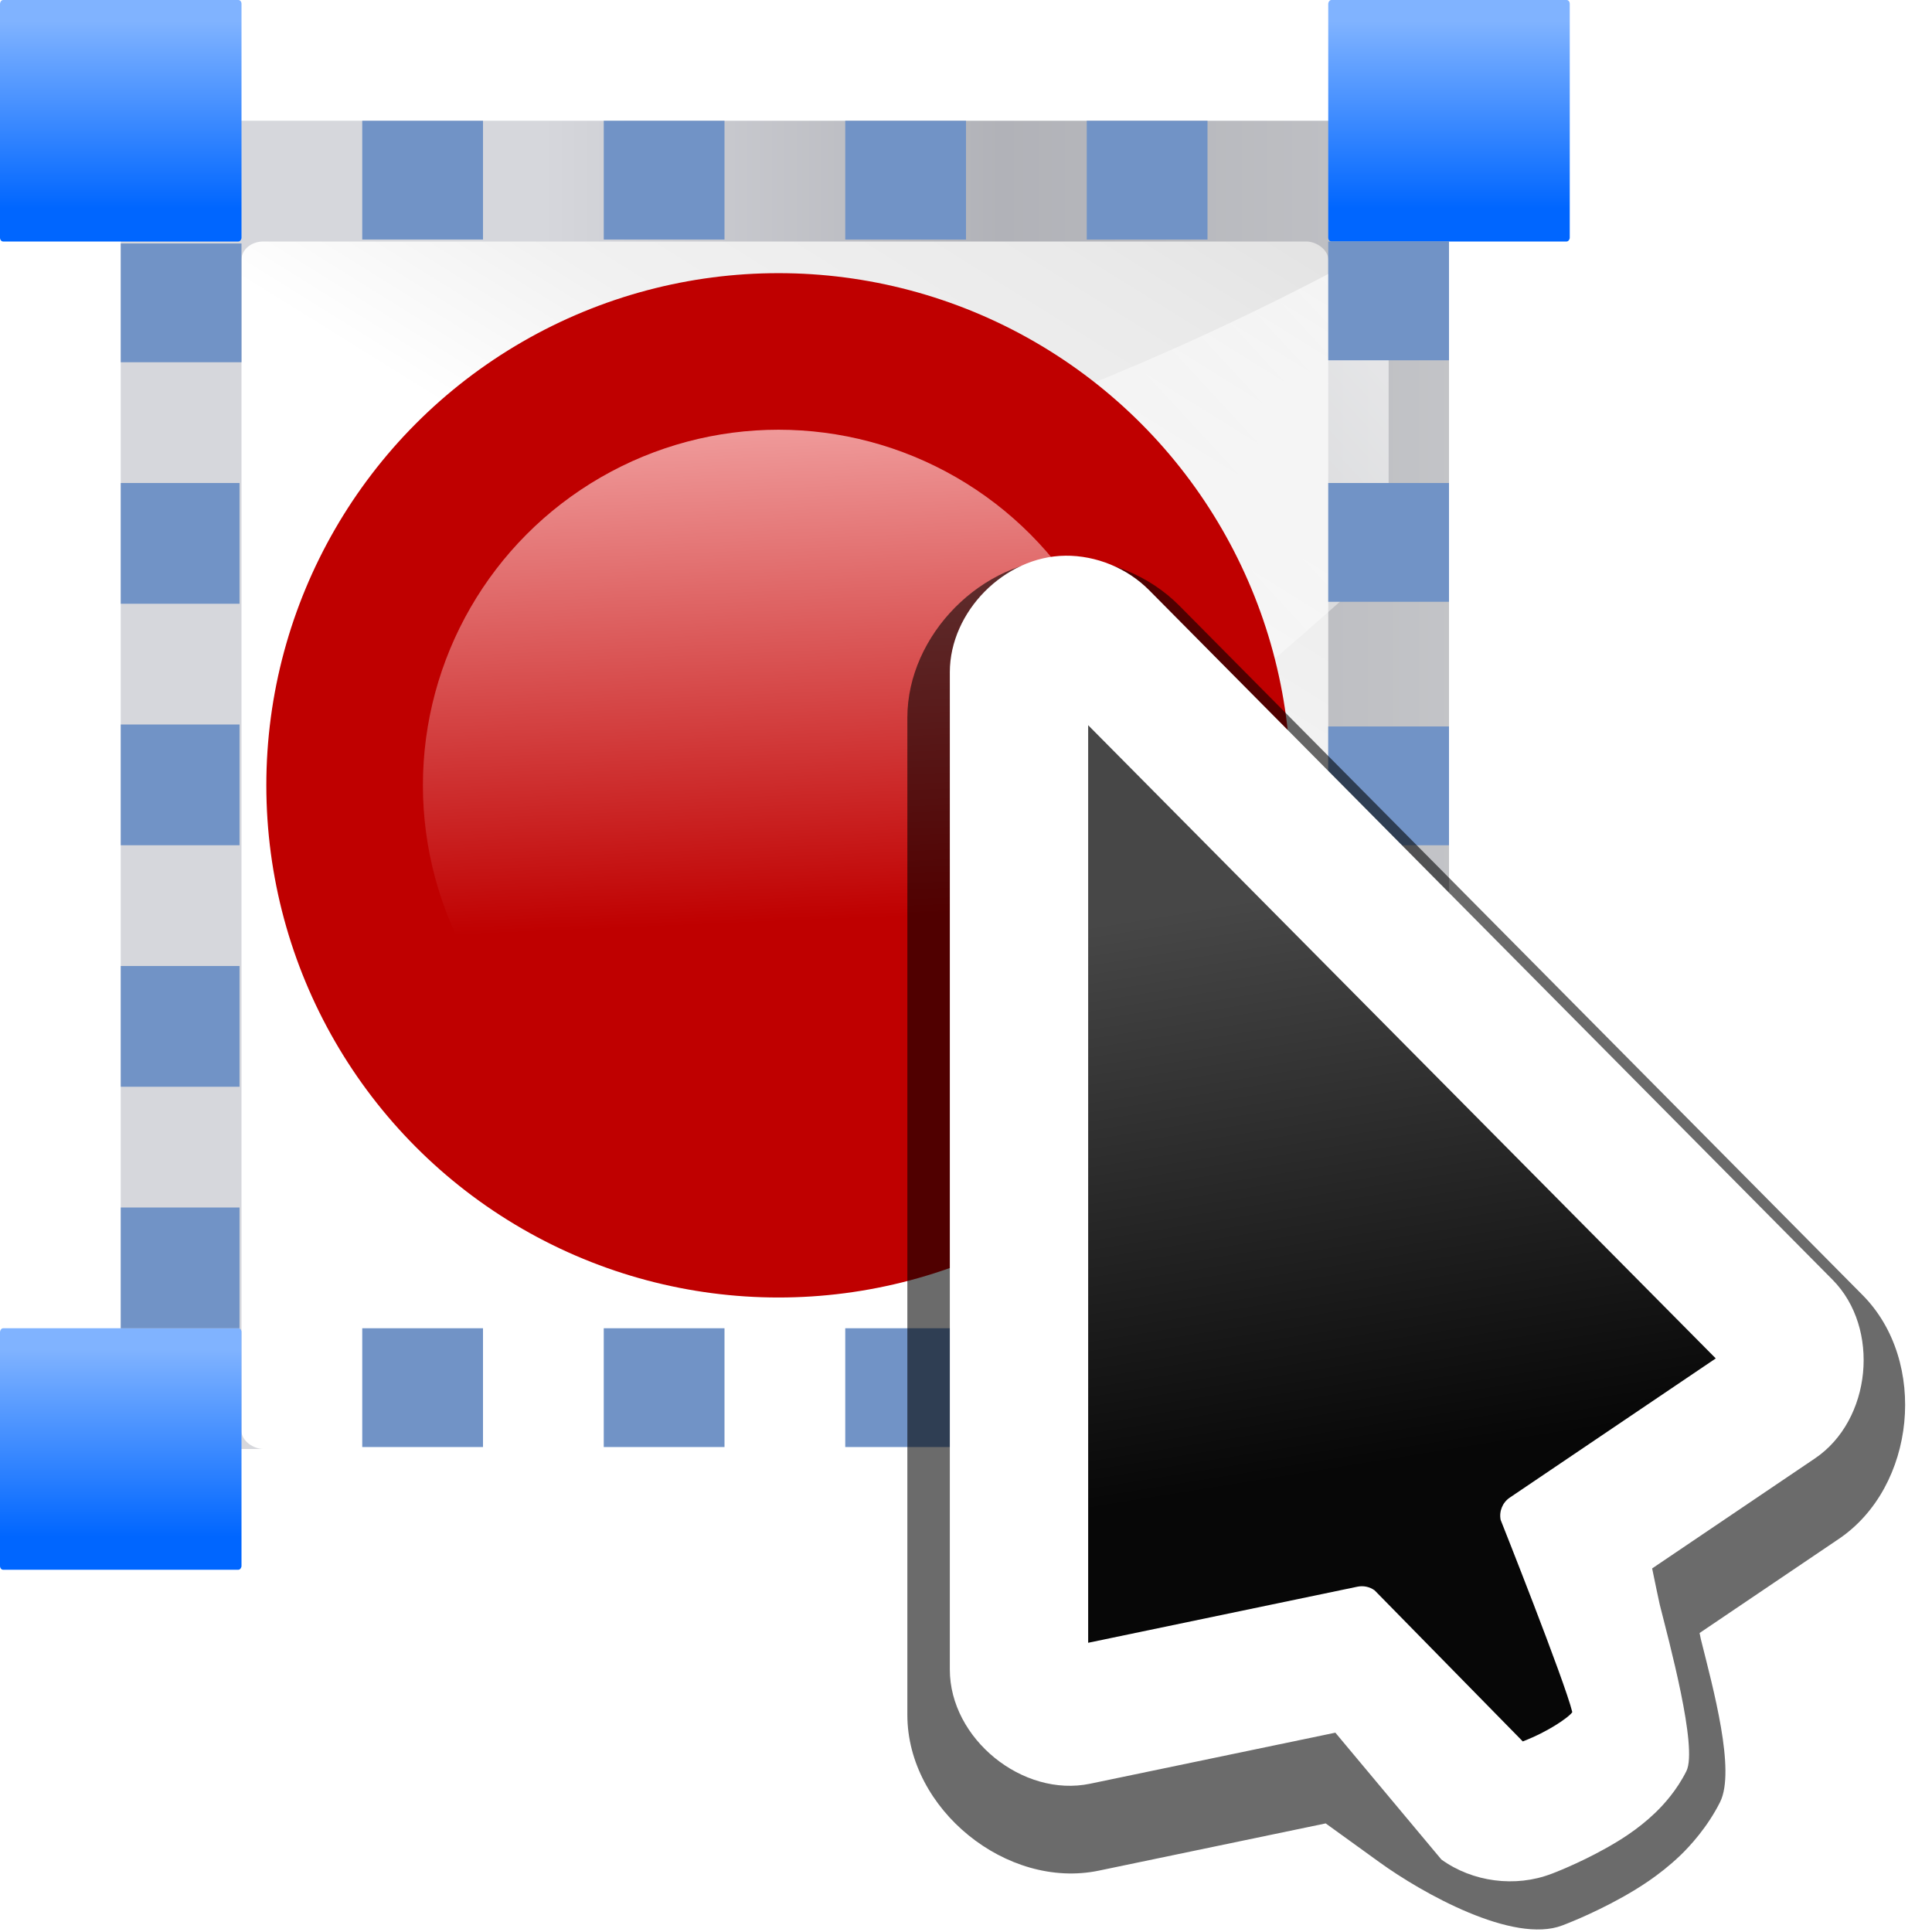
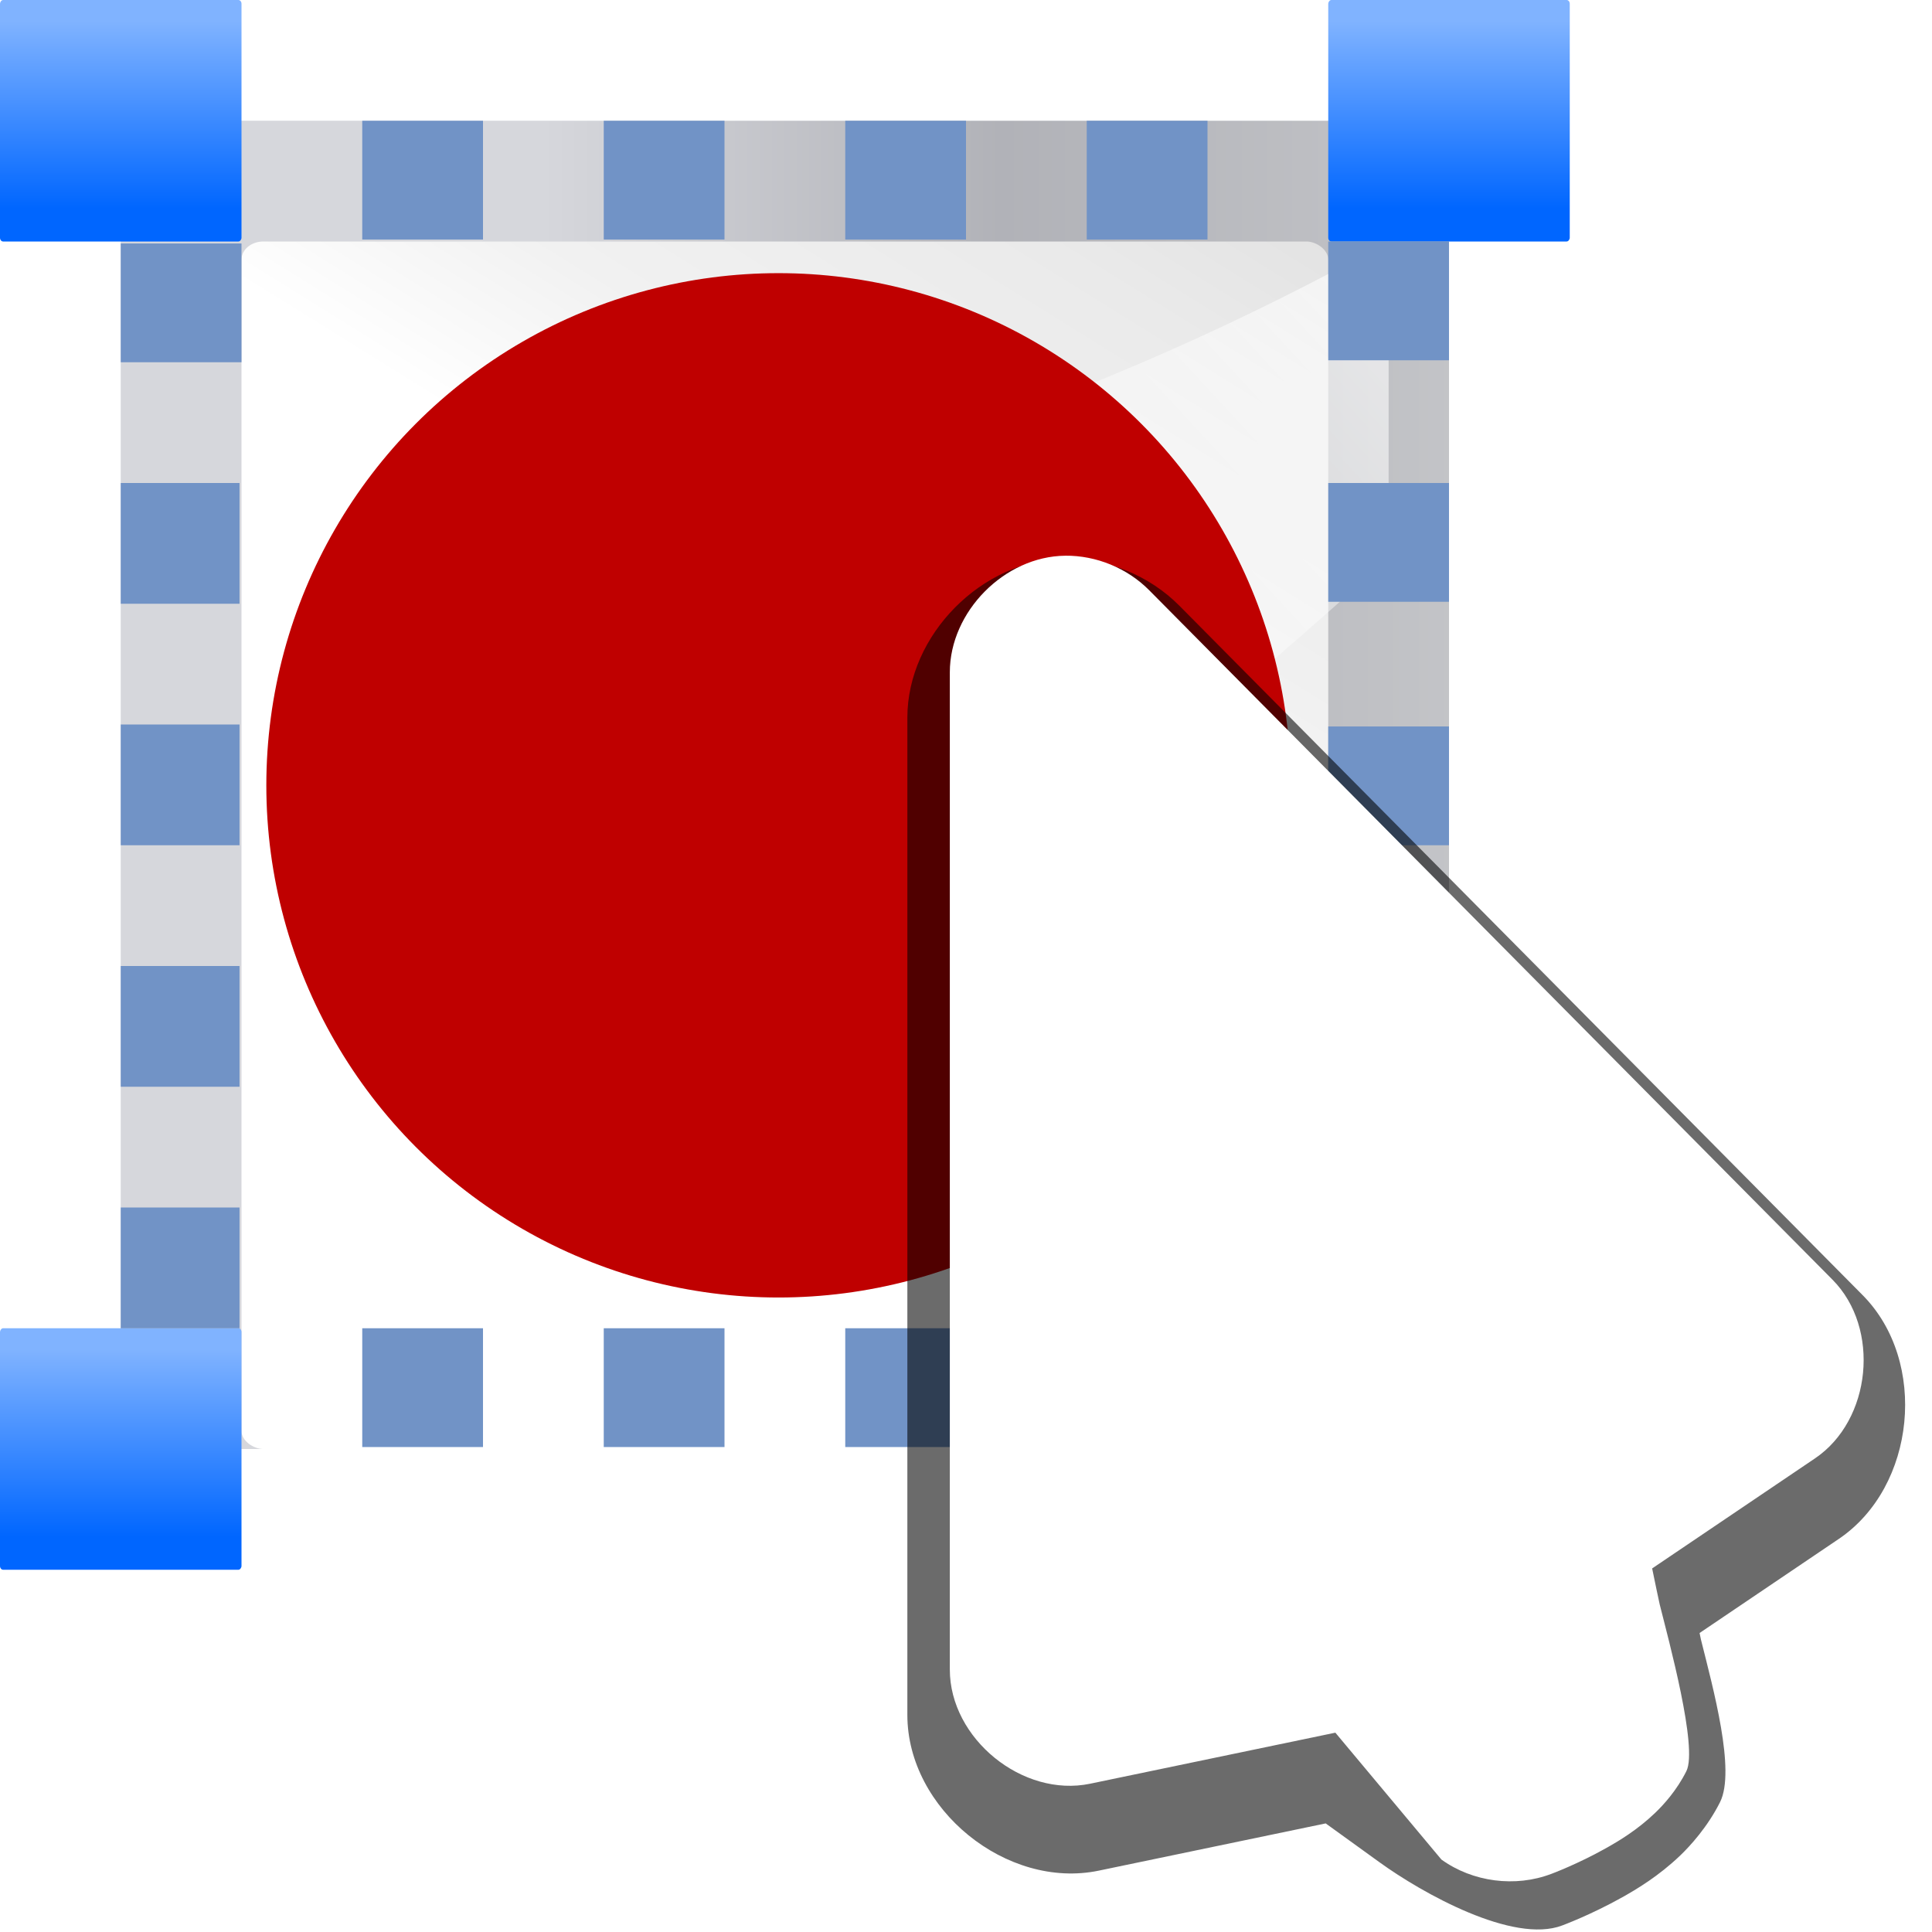
<svg xmlns="http://www.w3.org/2000/svg" xmlns:xlink="http://www.w3.org/1999/xlink" height="16" width="16">
  <linearGradient id="a" gradientTransform="matrix(.061 0 0 .098 24.202 -45.628)" gradientUnits="userSpaceOnUse" x1="399.775" x2="399.775" y1="1164.67" y2="549.061">
    <stop offset="0" stop-color="#b4b4b6" />
    <stop offset=".5" stop-color="#9c9ca1" />
    <stop offset="1" stop-color="#cdcdd1" />
  </linearGradient>
  <linearGradient id="b" gradientTransform="matrix(.542 0 0 .722 23.478 -8.222)" gradientUnits="userSpaceOnUse" x1="119.576" x2="16" y1="23.793" y2="109.651">
    <stop offset="0" stop-color="#fff" />
    <stop offset=".426" stop-color="#fff" />
    <stop offset=".589" stop-color="#f1f1f1" />
    <stop offset=".802" stop-color="#eaeaea" />
    <stop offset="1" stop-color="#dfdfdf" />
  </linearGradient>
  <linearGradient id="c" gradientTransform="matrix(0 -1.598 -2 0 96 199.268)" gradientUnits="userSpaceOnUse" x1="102.311" x2="74.33" y1="-5.83" y2="32">
    <stop offset="0" stop-color="#fff" />
    <stop offset="1" stop-color="#fff" stop-opacity="0" />
  </linearGradient>
  <linearGradient id="d" gradientUnits="userSpaceOnUse" x1="52.79" x2="54.605" y1="17.782" y2="60.973">
    <stop offset="0" stop-color="#fcc" />
    <stop offset="1" stop-color="#fcc" stop-opacity="0" />
  </linearGradient>
  <filter id="e" color-interpolation-filters="sRGB" height="1.307" width="1.436" x="-.218" y="-.153">
    <feGaussianBlur stdDeviation="3.154" />
  </filter>
  <linearGradient id="f" gradientUnits="userSpaceOnUse" x1="32.814" x2="28.746" y1="44.475" y2="19.254">
    <stop offset="0" stop-color="#070707" />
    <stop offset="1" stop-color="#474747" />
  </linearGradient>
  <linearGradient id="g" gradientUnits="userSpaceOnUse" x1="8.213" x2="8.213" y1="-13.822" y2="-1.4">
    <stop offset="0" stop-color="#06f" />
    <stop offset="1" stop-color="#80b3ff" />
  </linearGradient>
  <g transform="scale(.125)">
    <rect fill="#618fd2" fill-opacity=".092" height="88" rx=".154" ry=".187" width="88" x="8" y="8" />
    <g transform="translate(28 -16.13)">
      <rect fill="url(#a)" height="88" opacity=".75" rx="3.962" transform="matrix(0 1 1 0 0 0)" width="88" x="24.13" y="-20" />
      <g fill-rule="evenodd">
        <rect fill="url(#b)" height="72" rx="1.2" ry="1.444" transform="matrix(0 1 1 0 0 0)" width="80" x="32.13" y="-12" />
        <path d="m64 53.097c-18.856 17.067-39.251 33.066-64 43.033v-43.482c23.694-2.435 45.098-10.038 64-20.518z" fill="url(#c)" />
      </g>
    </g>
    <path d="m48.13-96h7.87v8h-7.87z" fill="#7193c6" transform="rotate(90)" />
    <use height="128" transform="translate(0 88)" width="128" xlink:href="#h" />
    <use height="128" transform="translate(88)" width="128" xlink:href="#h" />
    <rect id="h" fill="url(#g)" height="16" rx=".206" ry=".249" transform="scale(1 -1)" width="16" y="-16" />
    <g fill="#7193c6">
-       <path d="m64.13-96h7.87v8h-7.87z" transform="rotate(90)" />
-       <path d="m80.13-96.16h7.87v8h-7.87z" transform="rotate(90)" />
      <g transform="matrix(0 1 -1 0 0 -24.13)">
-         <path d="m112.13-80h7.87v8h-7.87z" />
        <path d="m112.13-64h7.87v8h-7.87z" />
        <path d="m112.13-48h7.87v8h-7.87z" />
        <path d="m112.13-32h7.87v8h-7.87z" />
      </g>
      <g transform="matrix(0 1 -1 0 0 -104.13)">
        <path d="m112.13-80h7.87v8h-7.87z" />
        <path d="m112.13-64h7.87v8h-7.87z" />
        <path d="m112.13-48h7.87v8h-7.87z" />
        <path d="m112.13-32h7.87v8h-7.87z" />
      </g>
      <g transform="matrix(-1 0 0 -1 128 8)">
        <path d="m112.13-80h7.87v8h-7.87z" />
        <path d="m112.13-64h7.87v8h-7.87z" />
        <path d="m112.13-48h7.87v8h-7.87z" />
        <path d="m112.13-32h7.87v8h-7.87z" />
      </g>
      <path d="m16.13-16h7.87v8h-7.87z" transform="rotate(90)" />
    </g>
    <use height="128" transform="translate(88 96)" width="128" xlink:href="#h" />
    <path d="m32-96h7.87v8h-7.87z" fill="#7193c6" transform="rotate(90)" />
    <path d="m16-96h7.87v8h-7.87z" fill="#7193c6" transform="rotate(90)" />
    <circle cx="51.578" cy="52.03" fill="#bf0000" r="33.933" />
-     <circle cx="51.578" cy="52.03" fill="url(#d)" r="23.559" />
  </g>
  <g transform="matrix(.188 0 0 .188 4.549 3.885)">
    <path d="m22.709 3.945c-3.644.037-6.936 3.36-6.936 7.004v43.932c0 4.147 4.375 7.703 8.436 6.857l9.992-2.08 2.375 1.715c1.877 1.357 5.885 3.607 8.048 2.779.019-.007 1.256-.464 2.645-1.242.618-.346 1.598-.928 2.551-1.84.432-.413 1.21-1.264 1.754-2.352.692-1.384-.304-5-.844-7.164-.004-.014-.05-.246-.059-.283l6.133-4.145c3.4-2.298 3.941-7.822 1.053-10.736l-.002-.002-30.1-30.371c-1.314-1.326-3.178-2.091-5.045-2.072z" filter="url(#e)" opacity=".76" />
    <path d="m17.031 7.34c-2.671.027-5.082 2.463-5.082 5.135v43.932c0 3.04 3.205 5.648 6.182 5.027l10.801-2.248 4.67 5.587c1.376.995 3.262 1.239 4.848.631h.002c.013-.005 1.15-.428 2.396-1.127.578-.324 1.382-.803 2.172-1.559.368-.352.951-.989 1.375-1.838.514-1.027-.775-5.742-1.176-7.347-.038-.153-.21-.998-.332-1.582l7.174-4.848c2.493-1.685 2.891-5.735.771-7.871l-30.102-30.373c-.964-.972-2.329-1.533-3.697-1.52h-.002z" fill="#fff" transform="translate(5.695 -3.525)" />
-     <path d="m23.738 11.281v40.42l11.863-2.471c.264-.054.538.004.756.162l6.527 6.655c.286-.118.6-.234 1.154-.545.385-.216.749-.464.938-.645.061-.058.067-.074.088-.102-.321-1.338-3.156-8.467-3.156-8.467-.076-.379.083-.766.402-.982l9.074-6.131z" fill="url(#f)" />
  </g>
</svg>